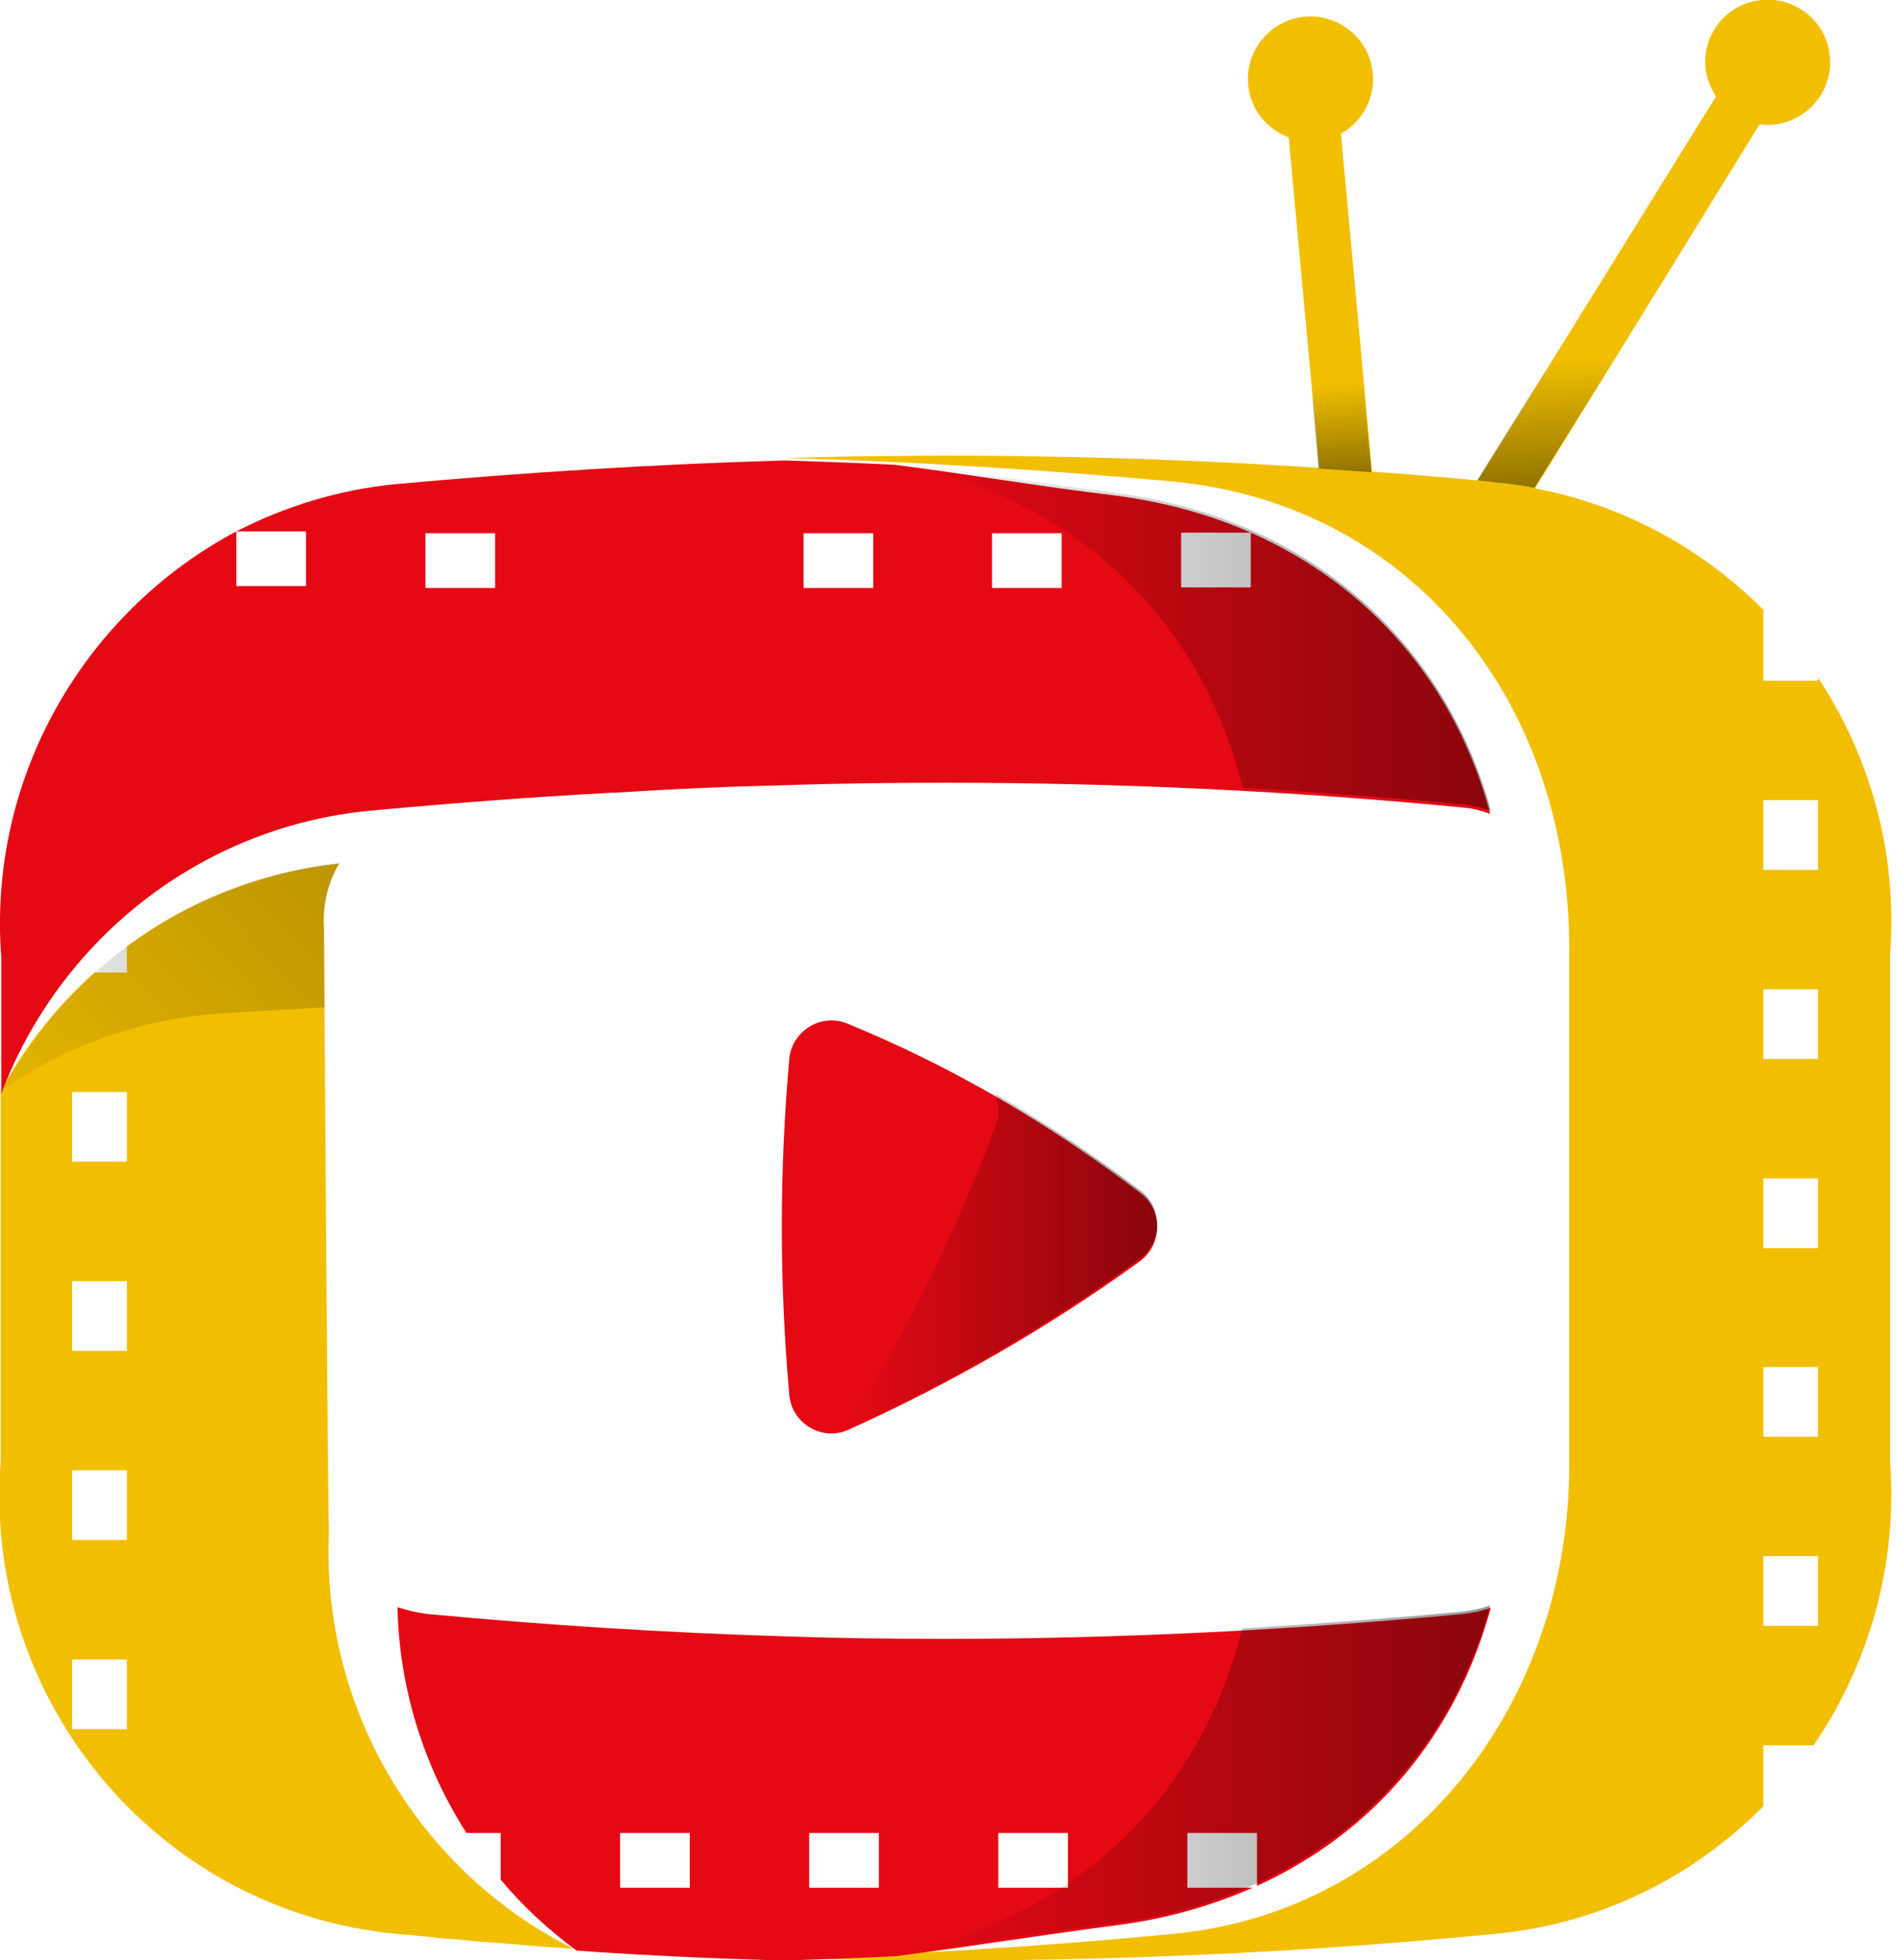
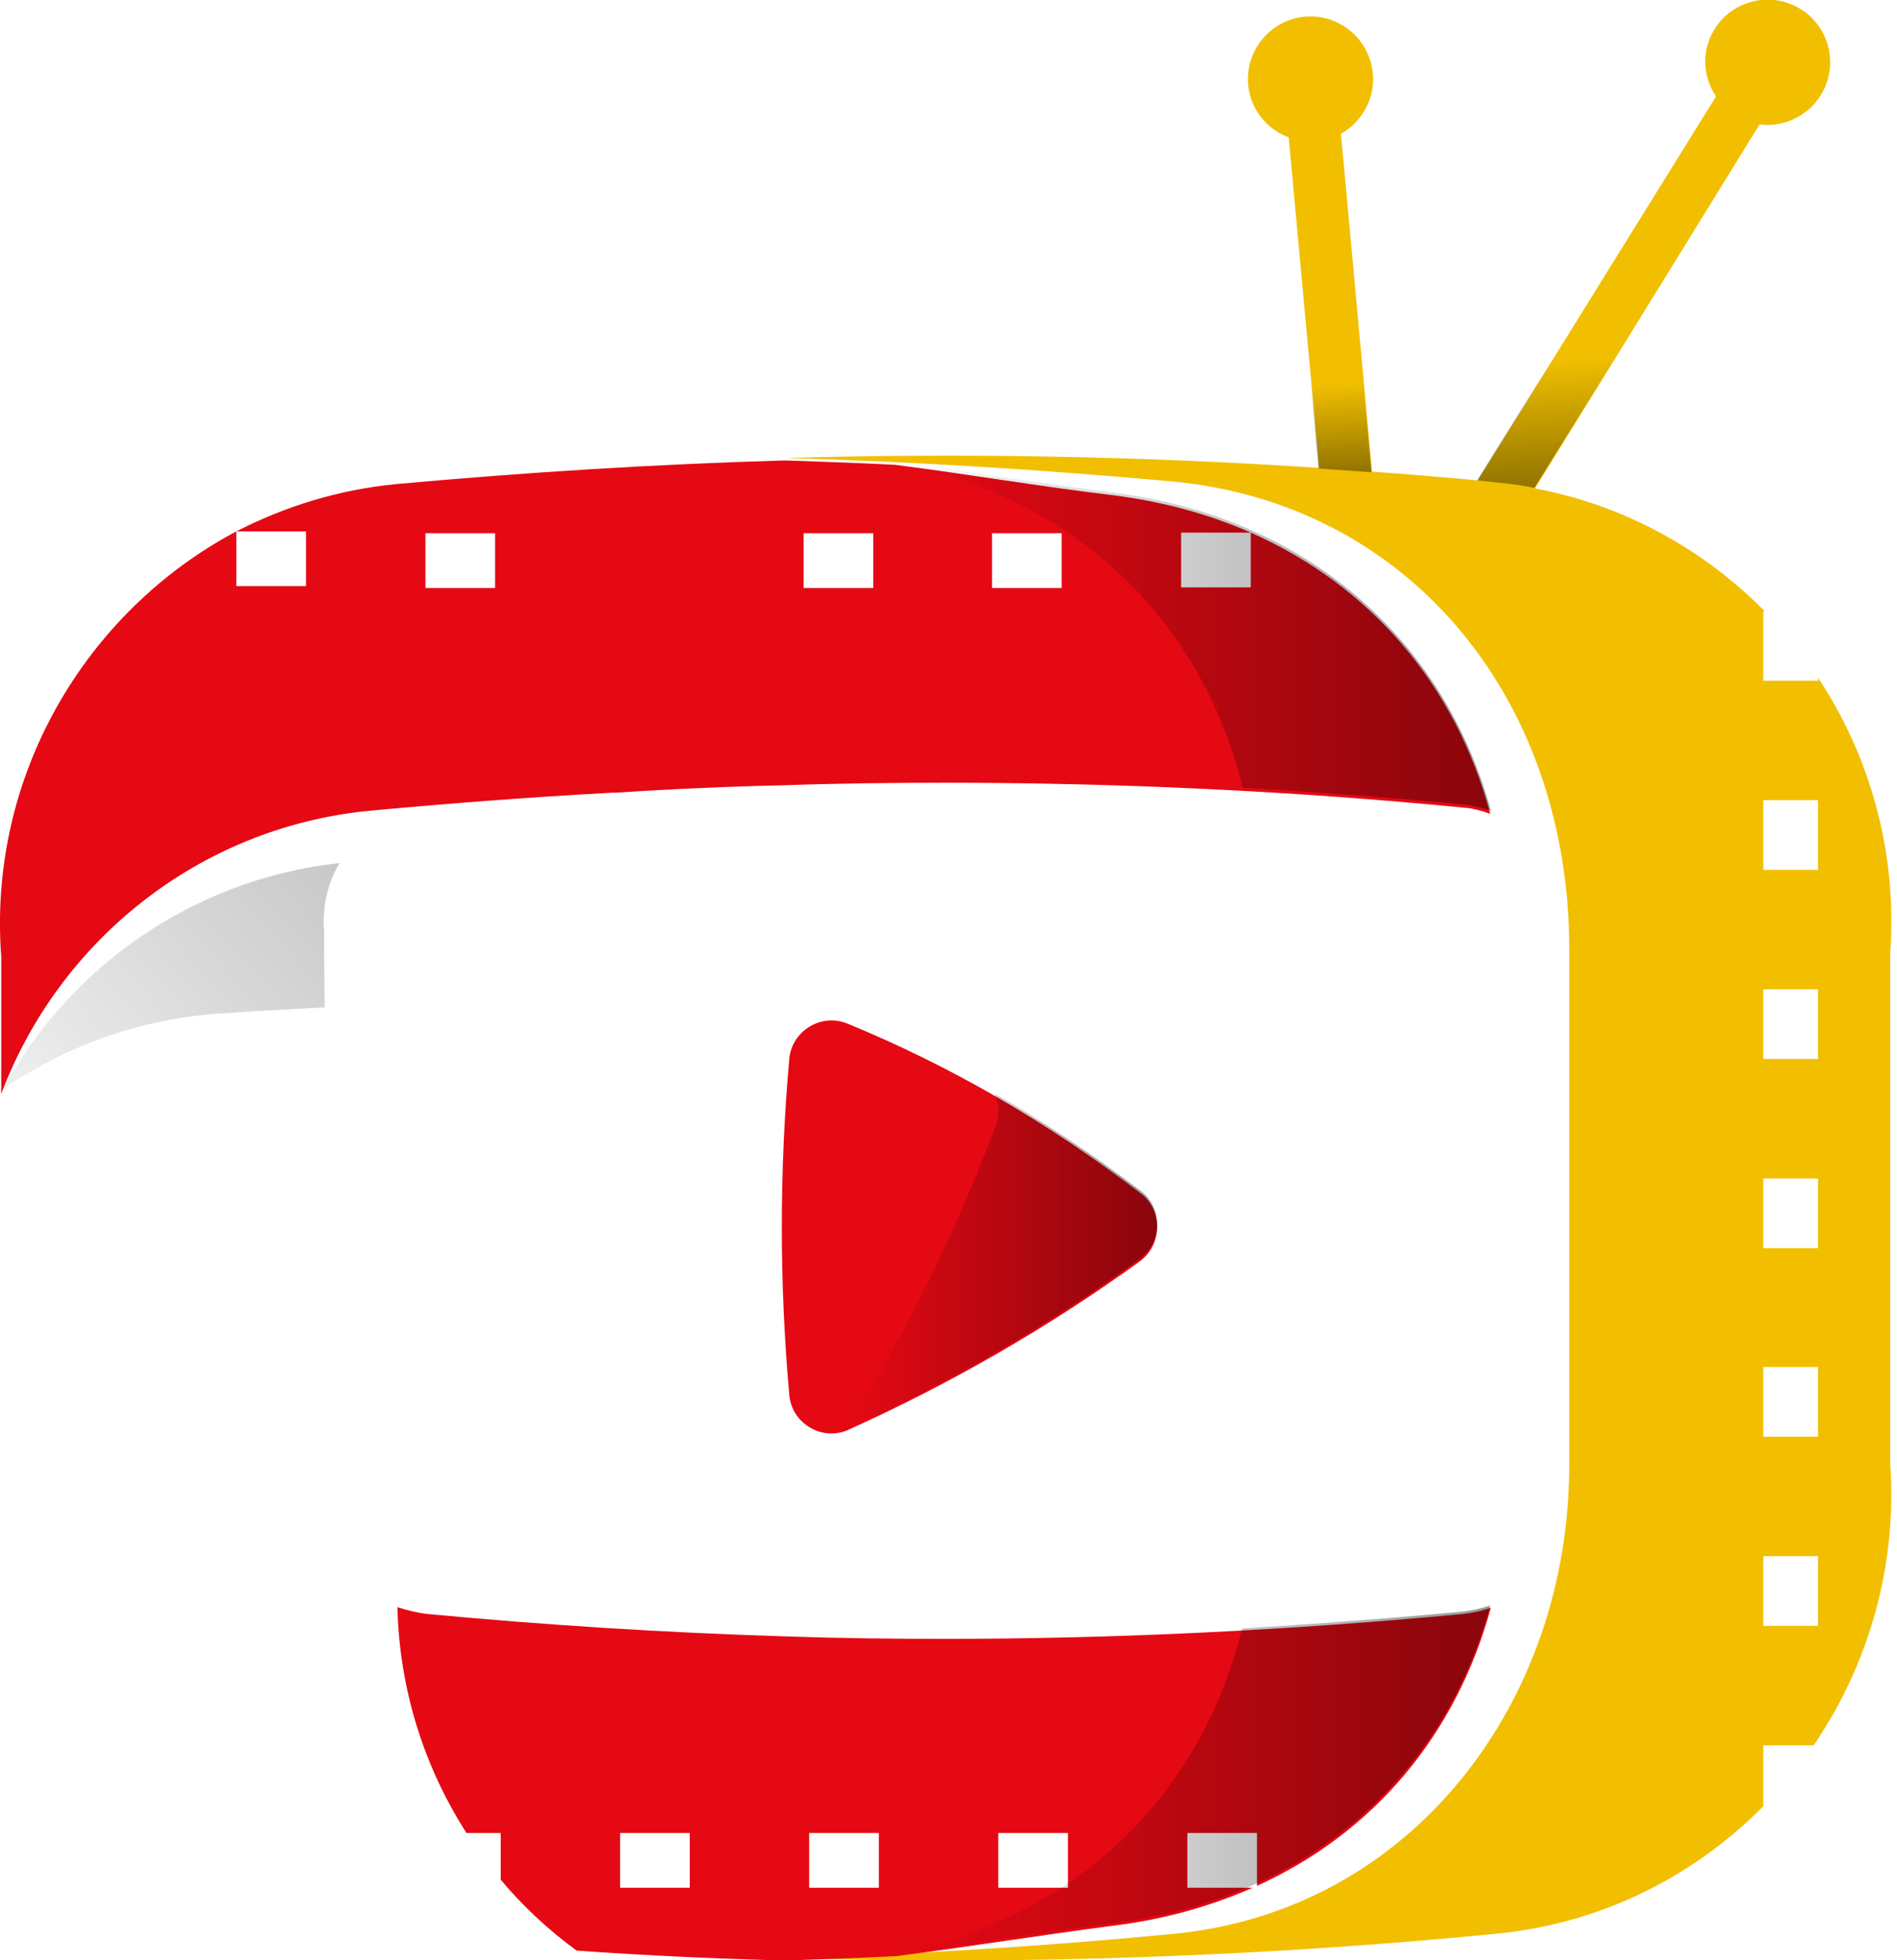
<svg xmlns="http://www.w3.org/2000/svg" width="305" height="315" viewBox="0 0 305 315" fill="none">
  <g clip-path="url(#clip0_9_26)">
-     <path d="M52.9 245.9C52.7 245.2 52.1 149.5 52.1 149.5C51.8 145.6 52.7 141.9 54.5 138.8C41.8 140.2 30.1 144.9 20.4 152.1V156.3H15.2C9.1 161.7 4 168.2 0.1 175.4V235C-2.7 272 23.5 304.8 59.7 310.3C61 310.5 62.3 310.7 63.7 310.8C66.1 311 68.4 311.2 70.8 311.5C72.1 311.6 73.4 311.7 74.7 311.8C76.2 312 77.8 312.1 79.3 312.2C81.3 312.4 83.3 312.5 85.3 312.7C87.6 312.9 89.9 313 92.2 313.2C67.6 300.9 51.5 274.8 52.9 245.9ZM20.4 277.9H11.6V266.7H20.4V277.9ZM20.4 247.5H11.6V236.3H20.4V247.5ZM20.4 217.1H11.6V205.9H20.4V217.1ZM20.4 186.7H11.6V175.5H20.4V186.7Z" fill="#F1BF00" />
    <path d="M201.1 85.6V94.4H189.9V85.6H201.1C194.3 82.6 186.9 80.6 179 79.6C167.3 78.2 155.6 76.2 143.9 74.7C138 74.4 132.1 74.2 126.2 74C105.4 74.6 84.6 75.9 63.7 77.8C54.4 78.7 45.8 81.4 38 85.4H49.2V94.2H38V85.4C13.7 98.3 -2 124.8 0.2 153.8V175.8C9.4 151.4 31.8 133 59.4 130.3C72.4 129.1 85.4 128.1 98.4 127.4C98.6 127.4 98.8 127.4 99 127.4C108.1 126.8 117.2 126.4 126.2 126.2C134.8 125.9 143.5 125.8 152 125.8C179.6 125.8 207.7 127.1 235.3 129.8C236.8 129.9 238.2 130.3 239.6 130.8C234 110 220.3 94.1 201.1 85.6ZM79.6 94.5H68.4V85.7H79.6V94.5ZM140.4 94.5H129.2V85.7H140.4V94.5ZM170.7 94.5H159.5V85.7H170.7V94.5Z" fill="#E50914" />
    <path d="M303.9 235V153.4C305.1 137.1 300.7 121.6 292.3 108.9V109.4H283.5V98.2H283.7C273.9 88.3 261.2 81.2 246.8 78.5L282.9 20C286.7 20.5 290.7 18.7 292.8 15.2C295.7 10.4 294.1 4.2 289.4 1.4C284.6 -1.5 278.4 0.1 275.6 4.8C273.5 8.2 273.8 12.4 275.9 15.5L237.6 77.2C231.9 76.7 226.3 76.2 220.6 75.8L215.6 21.5C219 19.6 221.2 15.7 220.7 11.6C220.1 6.1 215.1 2.1 209.6 2.7C204.1 3.3 200.1 8.3 200.7 13.8C201.1 17.7 203.8 20.8 207.2 22.1L212.1 75.2C183.5 73.3 154.9 72.8 126.3 73.6C147.1 74.2 167.9 75.5 188.7 77.4C227 81.1 252.6 112.9 252.3 153.2V235C252.5 273.5 227 307.1 188.7 310.8C167.9 312.8 147.1 314.1 126.3 314.7C164.3 315.8 202.4 314.5 240.4 310.8C257.4 309.2 272.3 301.6 283.5 290.3V280.5H291.6C300.4 267.6 305.1 251.7 303.9 235ZM292.3 261.3H283.5V250.1H292.3V261.3ZM292.3 230.9H283.5V219.7H292.3V230.9ZM292.3 200.6H283.5V189.4H292.3V200.6ZM292.3 170.2H283.5V159H292.3V170.2ZM292.3 139.8H283.5V128.6H292.3V139.8Z" fill="#F1BF00" />
    <path d="M235.3 259.392C207.6 261.992 179.6 263.392 152 263.392C143.4 263.392 134.8 263.292 126.2 262.992C107 262.392 87.8 261.192 68.7 259.392C67 259.192 65.4 258.792 63.9 258.292C64.2 271.492 68.2 283.992 75 294.592H80.5V302.092C84.1 306.392 88.2 310.192 92.7 313.492C103.9 314.292 115 314.792 126.2 315.092C132.1 314.892 138 314.692 143.9 314.392H144C155.7 312.892 167.4 310.992 179 309.492C187.1 308.492 194.6 306.392 201.4 303.392H190.9V294.592H202.1V303.092C220.8 294.592 234.1 278.892 239.7 258.392C238.3 258.892 236.9 259.192 235.3 259.392ZM110.9 303.392H99.7V294.592H110.9V303.392ZM141.3 303.392H130.1V294.592H141.3V303.392ZM171.7 303.392H160.5V294.592H171.7V303.392Z" fill="#E50914" />
    <path d="M183.4 191.792C168.5 180.392 152.8 171.292 136.2 164.492C132 162.792 127.3 165.692 126.9 170.192C125.3 188.192 125.3 206.192 126.9 224.192C127.3 228.792 132.2 231.692 136.4 229.792C152.8 222.392 168.5 213.392 183.3 202.692C186.9 199.992 187 194.492 183.4 191.792Z" fill="#E50914" />
    <path d="M259.3 58.1L246.7 78.4C244.6 78 242.5 77.7 240.3 77.5C239.4 77.4 238.4 77.3 237.5 77.2L252.1 53.6L259.3 58.1Z" fill="url(#paint0_linear_9_26)" />
    <path d="M239.7 130.3C238.3 129.8 236.9 129.5 235.4 129.3C223.6 128.2 211.7 127.3 199.8 126.6C193 98.9 172 79.4 143 74.2C143.3 74.2 143.6 74.2 144 74.3C155.7 75.8 167.4 77.7 179.1 79.2C209.6 83 232 102.3 239.7 130.3Z" fill="url(#paint1_linear_9_26)" />
    <path opacity="0.56" d="M52.1 149.5C52.1 149.5 52.1 154.4 52.2 161.9C46.5 162.2 40.8 162.5 35.2 162.9C22.3 163.8 10.4 168.2 0.4 175.1C11.2 155.4 31 141.3 54.6 138.7C52.7 141.9 51.8 145.6 52.1 149.5Z" fill="url(#paint2_linear_9_26)" />
    <path d="M183.3 202.3C168.5 213 152.9 222.1 136.4 229.5C136.2 229.6 136 229.7 135.9 229.7C136 229.6 136.1 229.5 136.1 229.4C145.7 214.2 153.7 198 160.1 180.9C160.8 179.2 160.6 177.4 160 175.8C168 180.4 175.8 185.6 183.4 191.4C187 194.1 186.9 199.6 183.3 202.3Z" fill="url(#paint3_linear_9_26)" />
    <path d="M179 309.1C209.6 305.3 232 286.1 239.6 258C238.2 258.5 236.8 258.8 235.3 259C223.5 260.1 211.6 261 199.7 261.7C192.9 289.4 172 309 142.9 314.1C143 314.1 143 314.1 143.1 314.1C155.1 312.5 167.1 310.6 179 309.1Z" fill="url(#paint4_linear_9_26)" />
    <path d="M220.5 75.9C217.7 75.7 214.9 75.5 212 75.3L210.5 59.4L218.9 58.6L220.5 75.9Z" fill="url(#paint5_linear_9_26)" />
  </g>
  <defs>
    <linearGradient id="paint0_linear_9_26" x1="247.647" y1="53.963" x2="248.982" y2="78.349" gradientUnits="userSpaceOnUse">
      <stop offset="0.164" stop-opacity="0" />
      <stop offset="1" stop-opacity="0.4" />
    </linearGradient>
    <linearGradient id="paint1_linear_9_26" x1="142.943" y1="102.324" x2="239.67" y2="102.324" gradientUnits="userSpaceOnUse">
      <stop offset="0.006" stop-opacity="0" />
      <stop offset="1" stop-opacity="0.4" />
    </linearGradient>
    <linearGradient id="paint2_linear_9_26" x1="-11.261" y1="200.484" x2="57.556" y2="137.135" gradientUnits="userSpaceOnUse">
      <stop offset="0.006" stop-opacity="0" />
      <stop offset="1" stop-opacity="0.4" />
    </linearGradient>
    <linearGradient id="paint3_linear_9_26" x1="135.878" y1="202.676" x2="186.076" y2="202.676" gradientUnits="userSpaceOnUse">
      <stop offset="0.006" stop-opacity="0" />
      <stop offset="1" stop-opacity="0.4" />
    </linearGradient>
    <linearGradient id="paint4_linear_9_26" x1="142.978" y1="286.052" x2="239.653" y2="286.052" gradientUnits="userSpaceOnUse">
      <stop offset="0.006" stop-opacity="0" />
      <stop offset="1" stop-opacity="0.4" />
    </linearGradient>
    <linearGradient id="paint5_linear_9_26" x1="215.062" y1="58.803" x2="216.01" y2="76.136" gradientUnits="userSpaceOnUse">
      <stop offset="0.164" stop-opacity="0" />
      <stop offset="1" stop-opacity="0.4" />
    </linearGradient>
    <clipPath id="clip0_9_26">
      <rect width="304.1" height="315" fill="white" />
    </clipPath>
  </defs>
</svg>